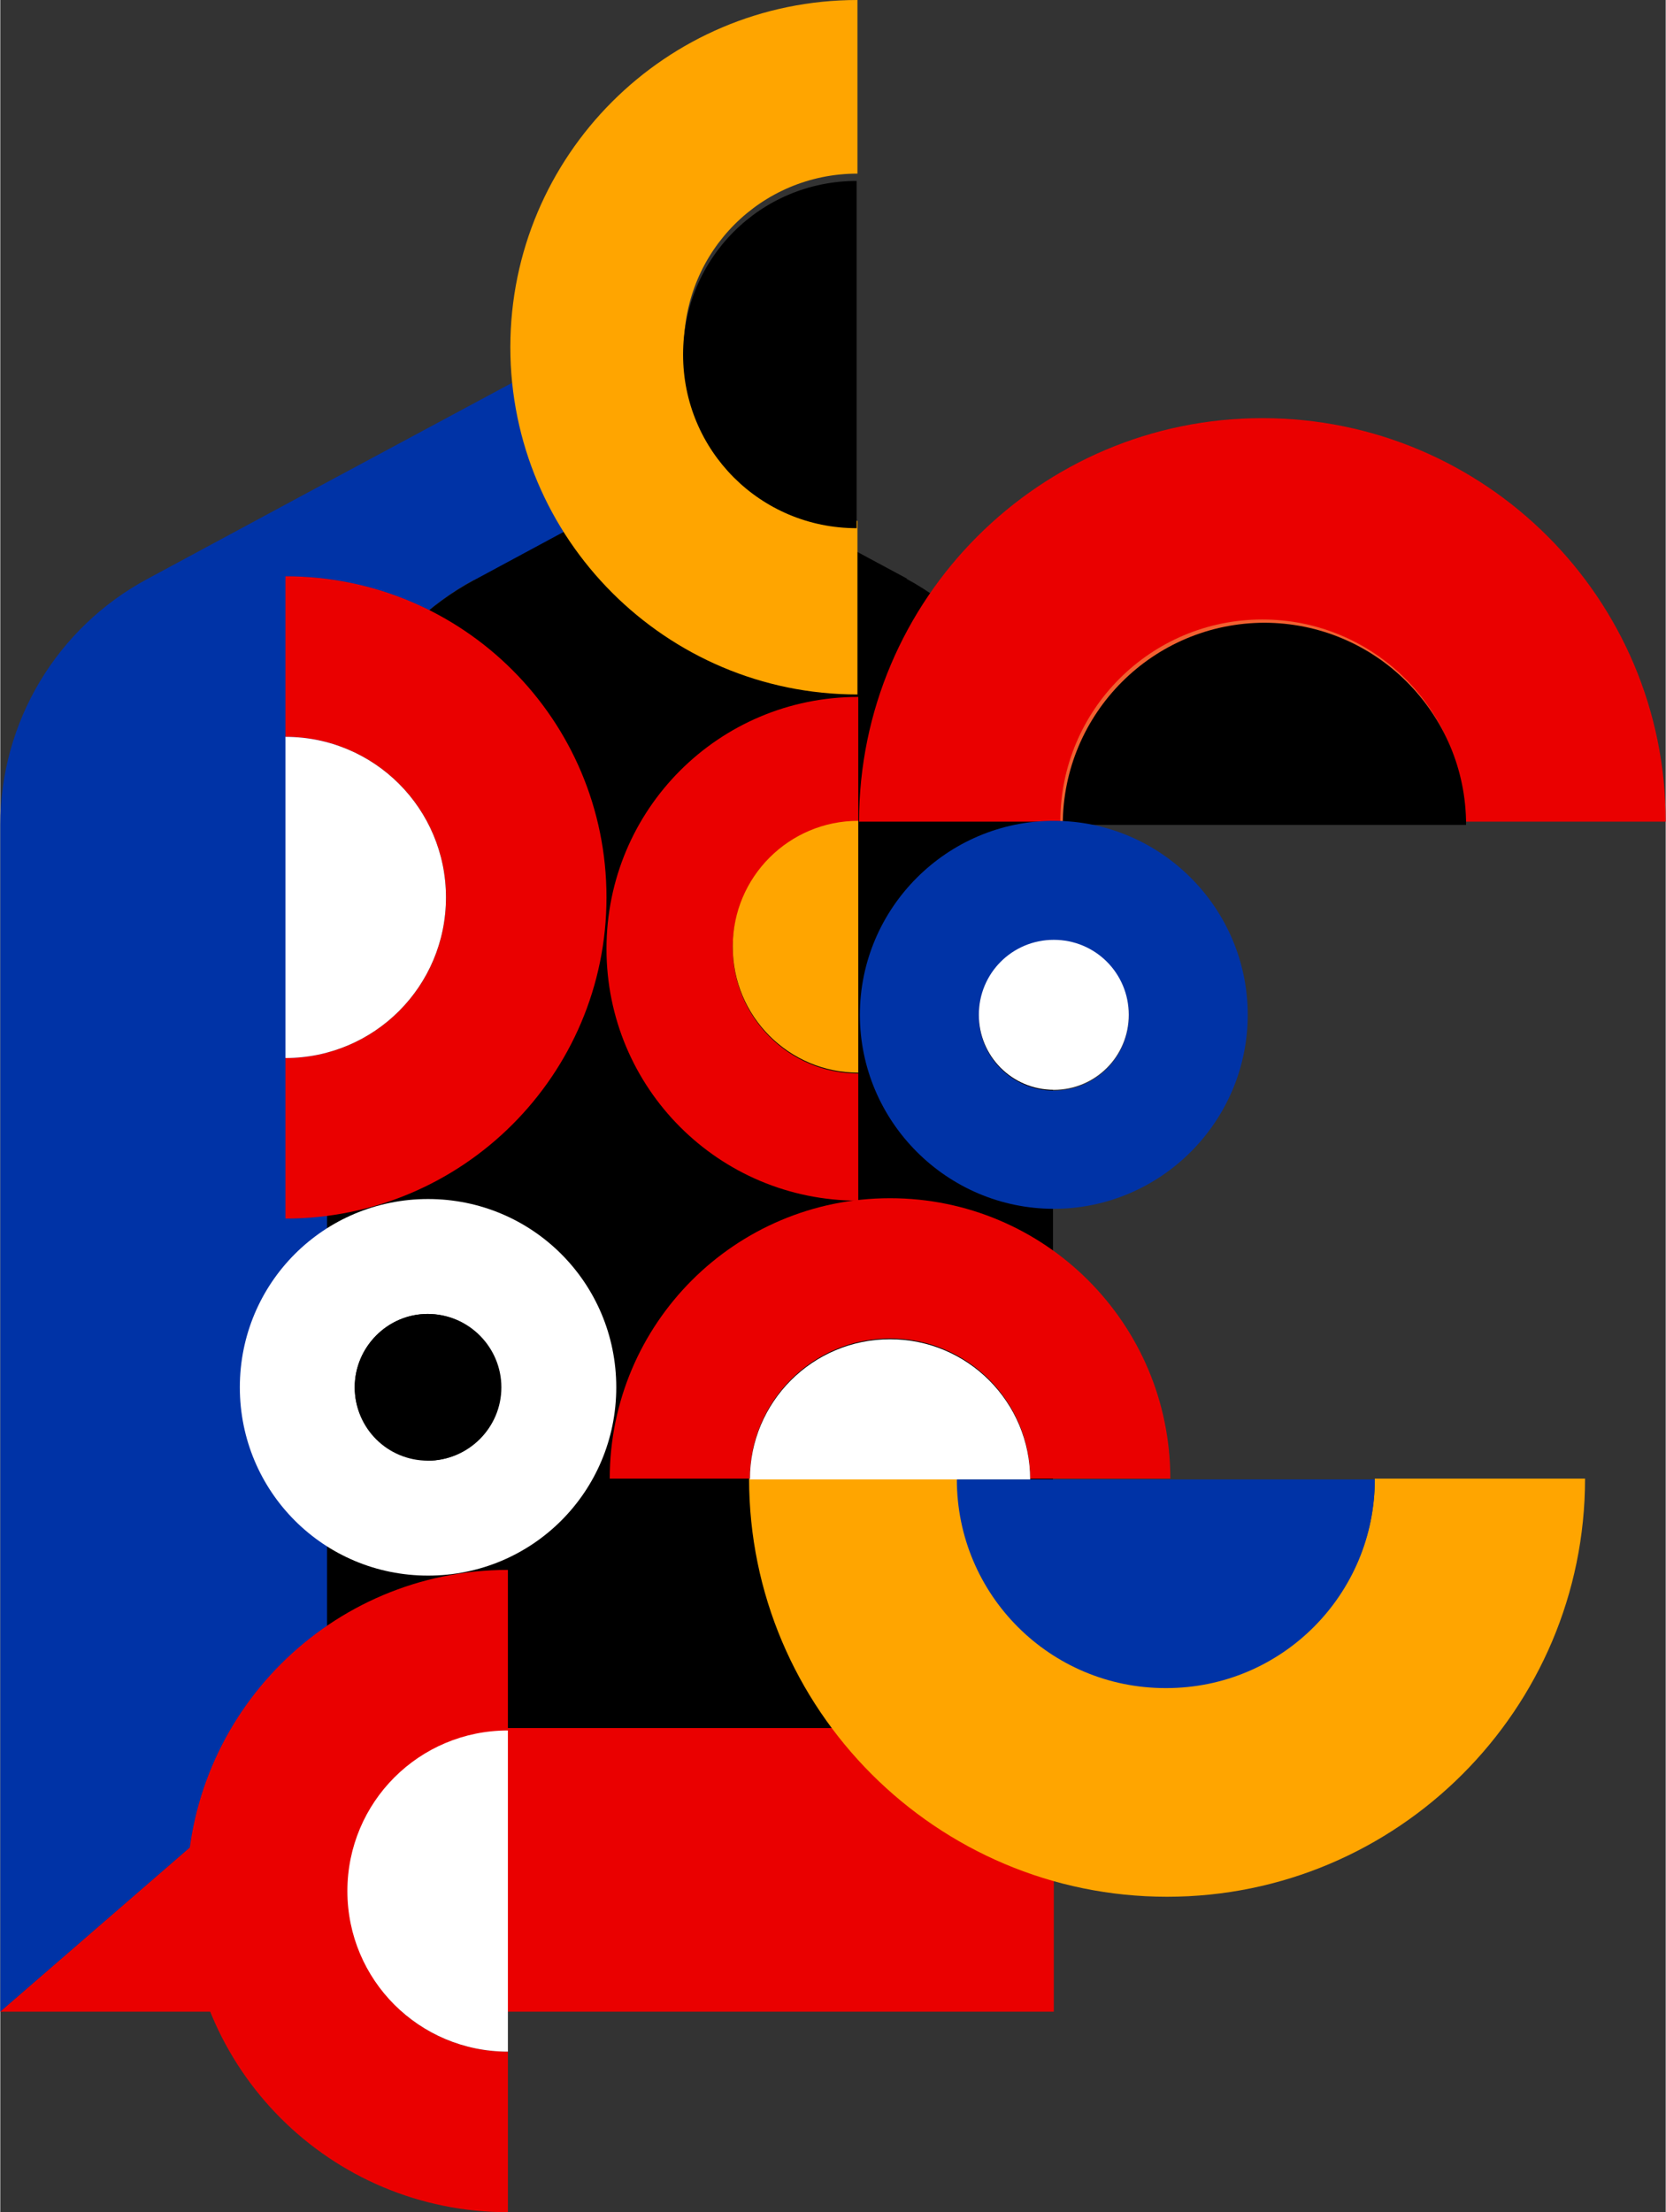
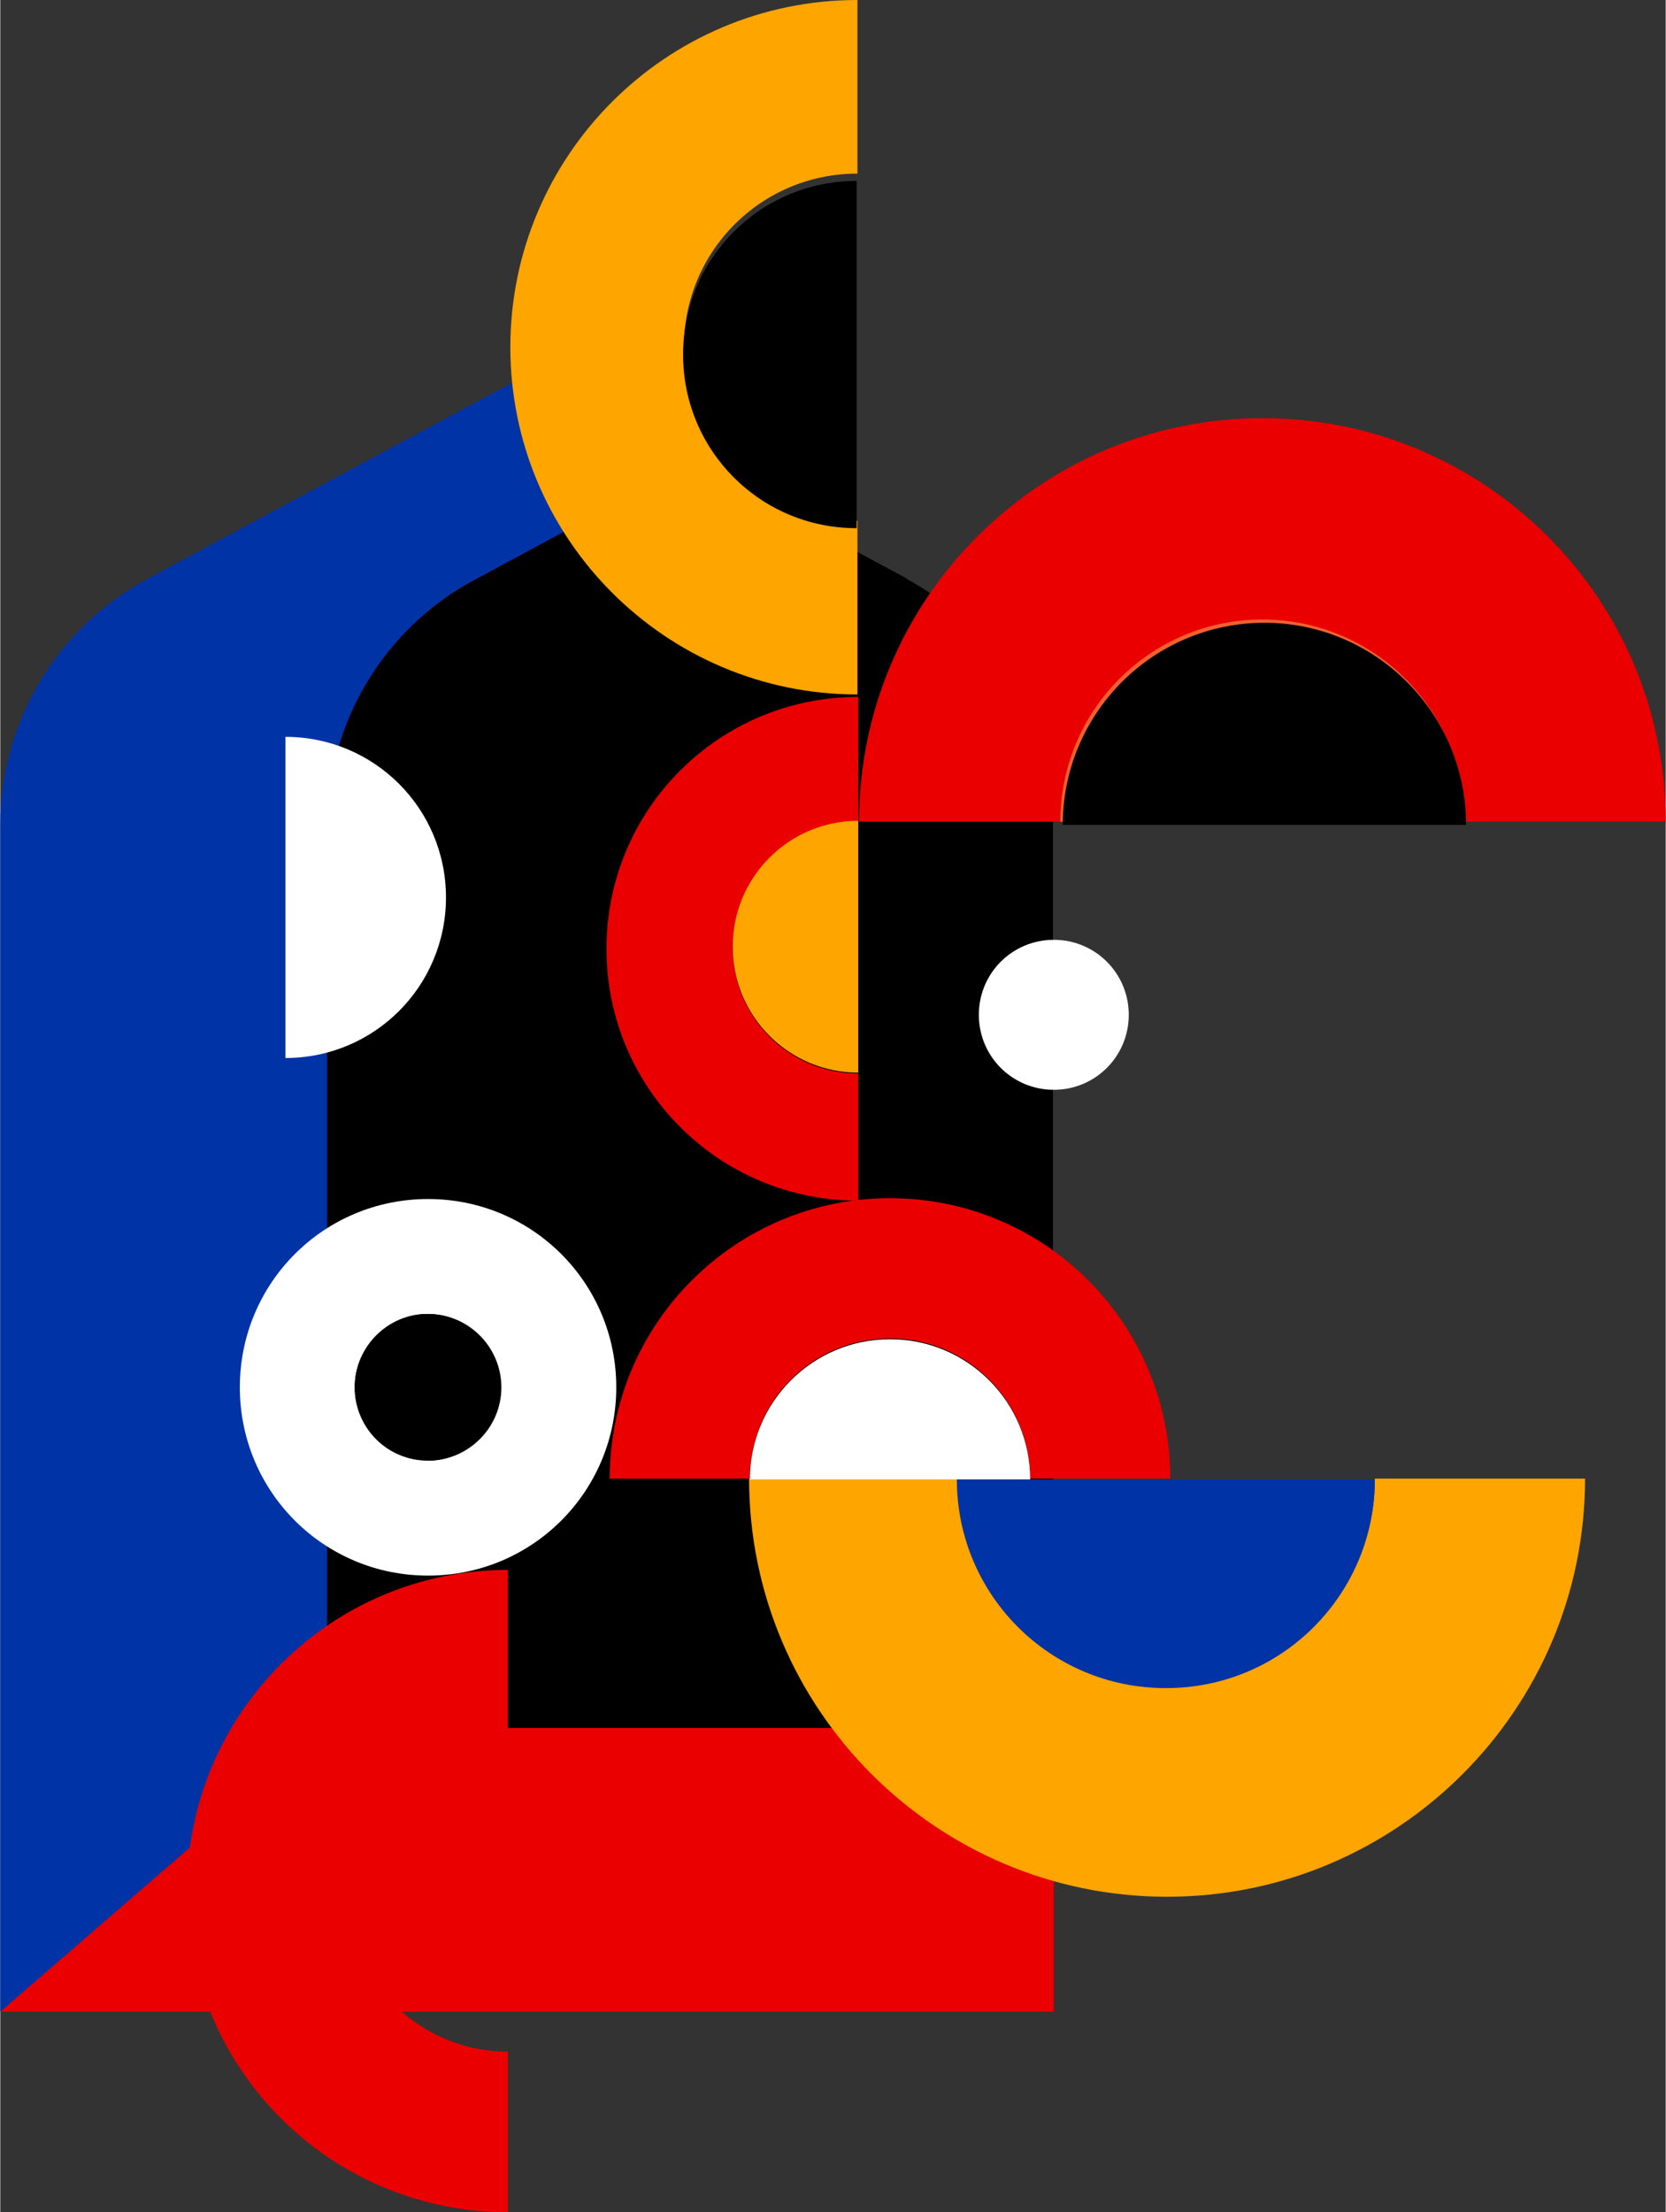
<svg xmlns="http://www.w3.org/2000/svg" id="sbagliato" width="72.1mm" height="95.7mm" version="1.1" viewBox="0 0 204.4 271.4">
  <rect x="0" y="0" width="204.4" height="271.4" fill="#333333" stroke="none" />
  <defs>
    <style>
      .st0 {
        fill: none;
      }

      .st1 {
        fill: #f78f2c;
      }

      .st2 {
        fill: #f16030;
      }

      .st3 {
        fill: orange;
      }

      .st4 {
        fill: #fff;
      }

      .st5 {
        fill: #ea0000;
      }

      .st6 {
        fill: #0033a6;
      }
    </style>
  </defs>
-   <path class="st1" d="M129.3,246.7h0s-10.5,0-10.5,0h10.5Z" />
  <path class="st6" d="M58.2,71.2l19.5-10.5,7.3-3.9-20.2-10.9-27.2,14.6-19.5,10.5C6.9,77,0,88.6,0,101.2v145.6l40.2-34.8v-110.7c0-12.6,6.9-24.2,18-30.2,0,0,0,0,0,0Z" />
  <path d="M111.3,71l-26.4-14.2-7.3,3.9-19.5,10.5c-11.1,6-18,17.6-18,30.2v110.7h89.1v-110.9c0-12.6-6.9-24.2-18-30.2h0Z" />
  <path class="st5" d="M0,246.8h129.3v-34.8H40.2L0,246.8Z" />
-   <path class="st5" d="M35,70.7v19.7c10.9,0,19.7,8.8,19.7,19.7s-8.8,19.7-19.7,19.7v19.7c21.7,0,39.4-17.6,39.4-39.4s-17.6-39.4-39.4-39.4h0Z" />
  <path class="st4" d="M54.7,110.1c0-10.9-8.8-19.7-19.7-19.7v39.4c10.9,0,19.7-8.8,19.7-19.7h0Z" />
  <path class="st3" d="M105.2,85.2v-21.3c-11.8,0-21.3-9.5-21.3-21.3s9.5-21.3,21.3-21.3V0c-23.5,0-42.6,19.1-42.6,42.6s19.1,42.6,42.6,42.6" />
  <path d="M83.8,43.5c0,11.8,9.5,21.3,21.3,21.3V22.2c-11.8,0-21.3,9.5-21.3,21.3" />
  <path class="st5" d="M62.3,271.4v-19.7c-10.9,0-19.7-8.8-19.7-19.7s8.8-19.7,19.7-19.7v-19.7c-21.7,0-39.4,17.6-39.4,39.4s17.6,39.4,39.4,39.4h0Z" />
-   <path class="st4" d="M42.6,232c0,10.9,8.8,19.7,19.7,19.7v-39.4c-10.9,0-19.7,8.8-19.7,19.7h0Z" />
  <path class="st3" d="M194.3,181.4h-25.6c0,14.2-11.5,25.6-25.6,25.6s-25.6-11.5-25.6-25.6h-25.6c0,28.3,23,51.3,51.3,51.3s51.3-23,51.3-51.3h0Z" />
  <path class="st6" d="M143.1,207.1c14.2,0,25.6-11.5,25.6-25.6h-51.3c0,14.2,11.5,25.6,25.6,25.6" />
  <path class="st5" d="M105.3,147.1v-15.4c-8.5,0-15.4-6.9-15.4-15.4s6.9-15.4,15.4-15.4v-15.4c-17.1,0-30.9,13.8-30.9,30.9s13.8,30.9,30.9,30.9" />
  <path class="st3" d="M89.9,116.2c0,8.5,6.9,15.4,15.4,15.4v-30.9c-8.5,0-15.4,6.9-15.4,15.4" />
  <path class="st5" d="M74.8,181.4h17.2c0-9.5,7.7-17.2,17.2-17.2s17.2,7.7,17.2,17.2h17.2c0-19-15.4-34.4-34.4-34.4s-34.4,15.4-34.4,34.4h0Z" />
  <path class="st4" d="M109.2,164.3c-9.5,0-17.2,7.7-17.2,17.2h34.4c0-9.5-7.7-17.2-17.2-17.2h0Z" />
  <path class="st5" d="M204.4,100.8c0-27.4-22.2-49.5-49.5-49.5s-49.5,22.2-49.5,49.5" />
  <path class="st2" d="M105.3,100.8h24.8c0-13.7,11.1-24.8,24.8-24.8s24.8,11.1,24.8,24.8h24.8" />
  <path d="M155.2,76.4c-13.7,0-24.8,11.1-24.8,24.8h49.5c0-13.7-11.1-24.8-24.8-24.8" />
-   <path class="st6" d="M129.3,100.7c-13.1,0-23.8,10.7-23.8,23.8s10.7,23.8,23.8,23.8,23.8-10.7,23.8-23.8-10.7-23.8-23.8-23.8M129.3,133.8c-5.1,0-9.2-4.1-9.2-9.2h0c0-5.1,4.1-9.2,9.2-9.2s9.2,4.1,9.2,9.2-4.1,9.2-9.2,9.2" />
  <path class="st4" d="M129.3,115.3c-5.1,0-9.2,4.1-9.2,9.2h0c0,5.1,4.1,9.2,9.2,9.2s9.2-4.1,9.2-9.2-4.1-9.2-9.2-9.2M52.5,147.1c-12.8,0-23.1,10.3-23.1,23.1s10.3,23.1,23.1,23.1,23.1-10.3,23.1-23.1-10.3-23.1-23.1-23.1M52.5,179.1c-4.9,0-9-4-9-8.9,0-4.9,4-9,8.9-9h0c4.9,0,9,4,9,9,0,4.9-4,9-9,9" />
  <path d="M52.5,161.2c-4.9,0-9,4-9,9s4,9,9,9c4.9,0,9-4,9-9,0-4.9-4-9-9-9h0" />
  <path class="st0" d="M77.6,60.8l-19.5,10.5c-11.1,6-18,17.6-18,30.2v110.7h89.1v-110.9c0-12.6-6.9-24.2-18-30.2h0s-26.4-14.2-26.4-14.2c0,0-7.3,3.9-7.3,3.9Z" />
</svg>